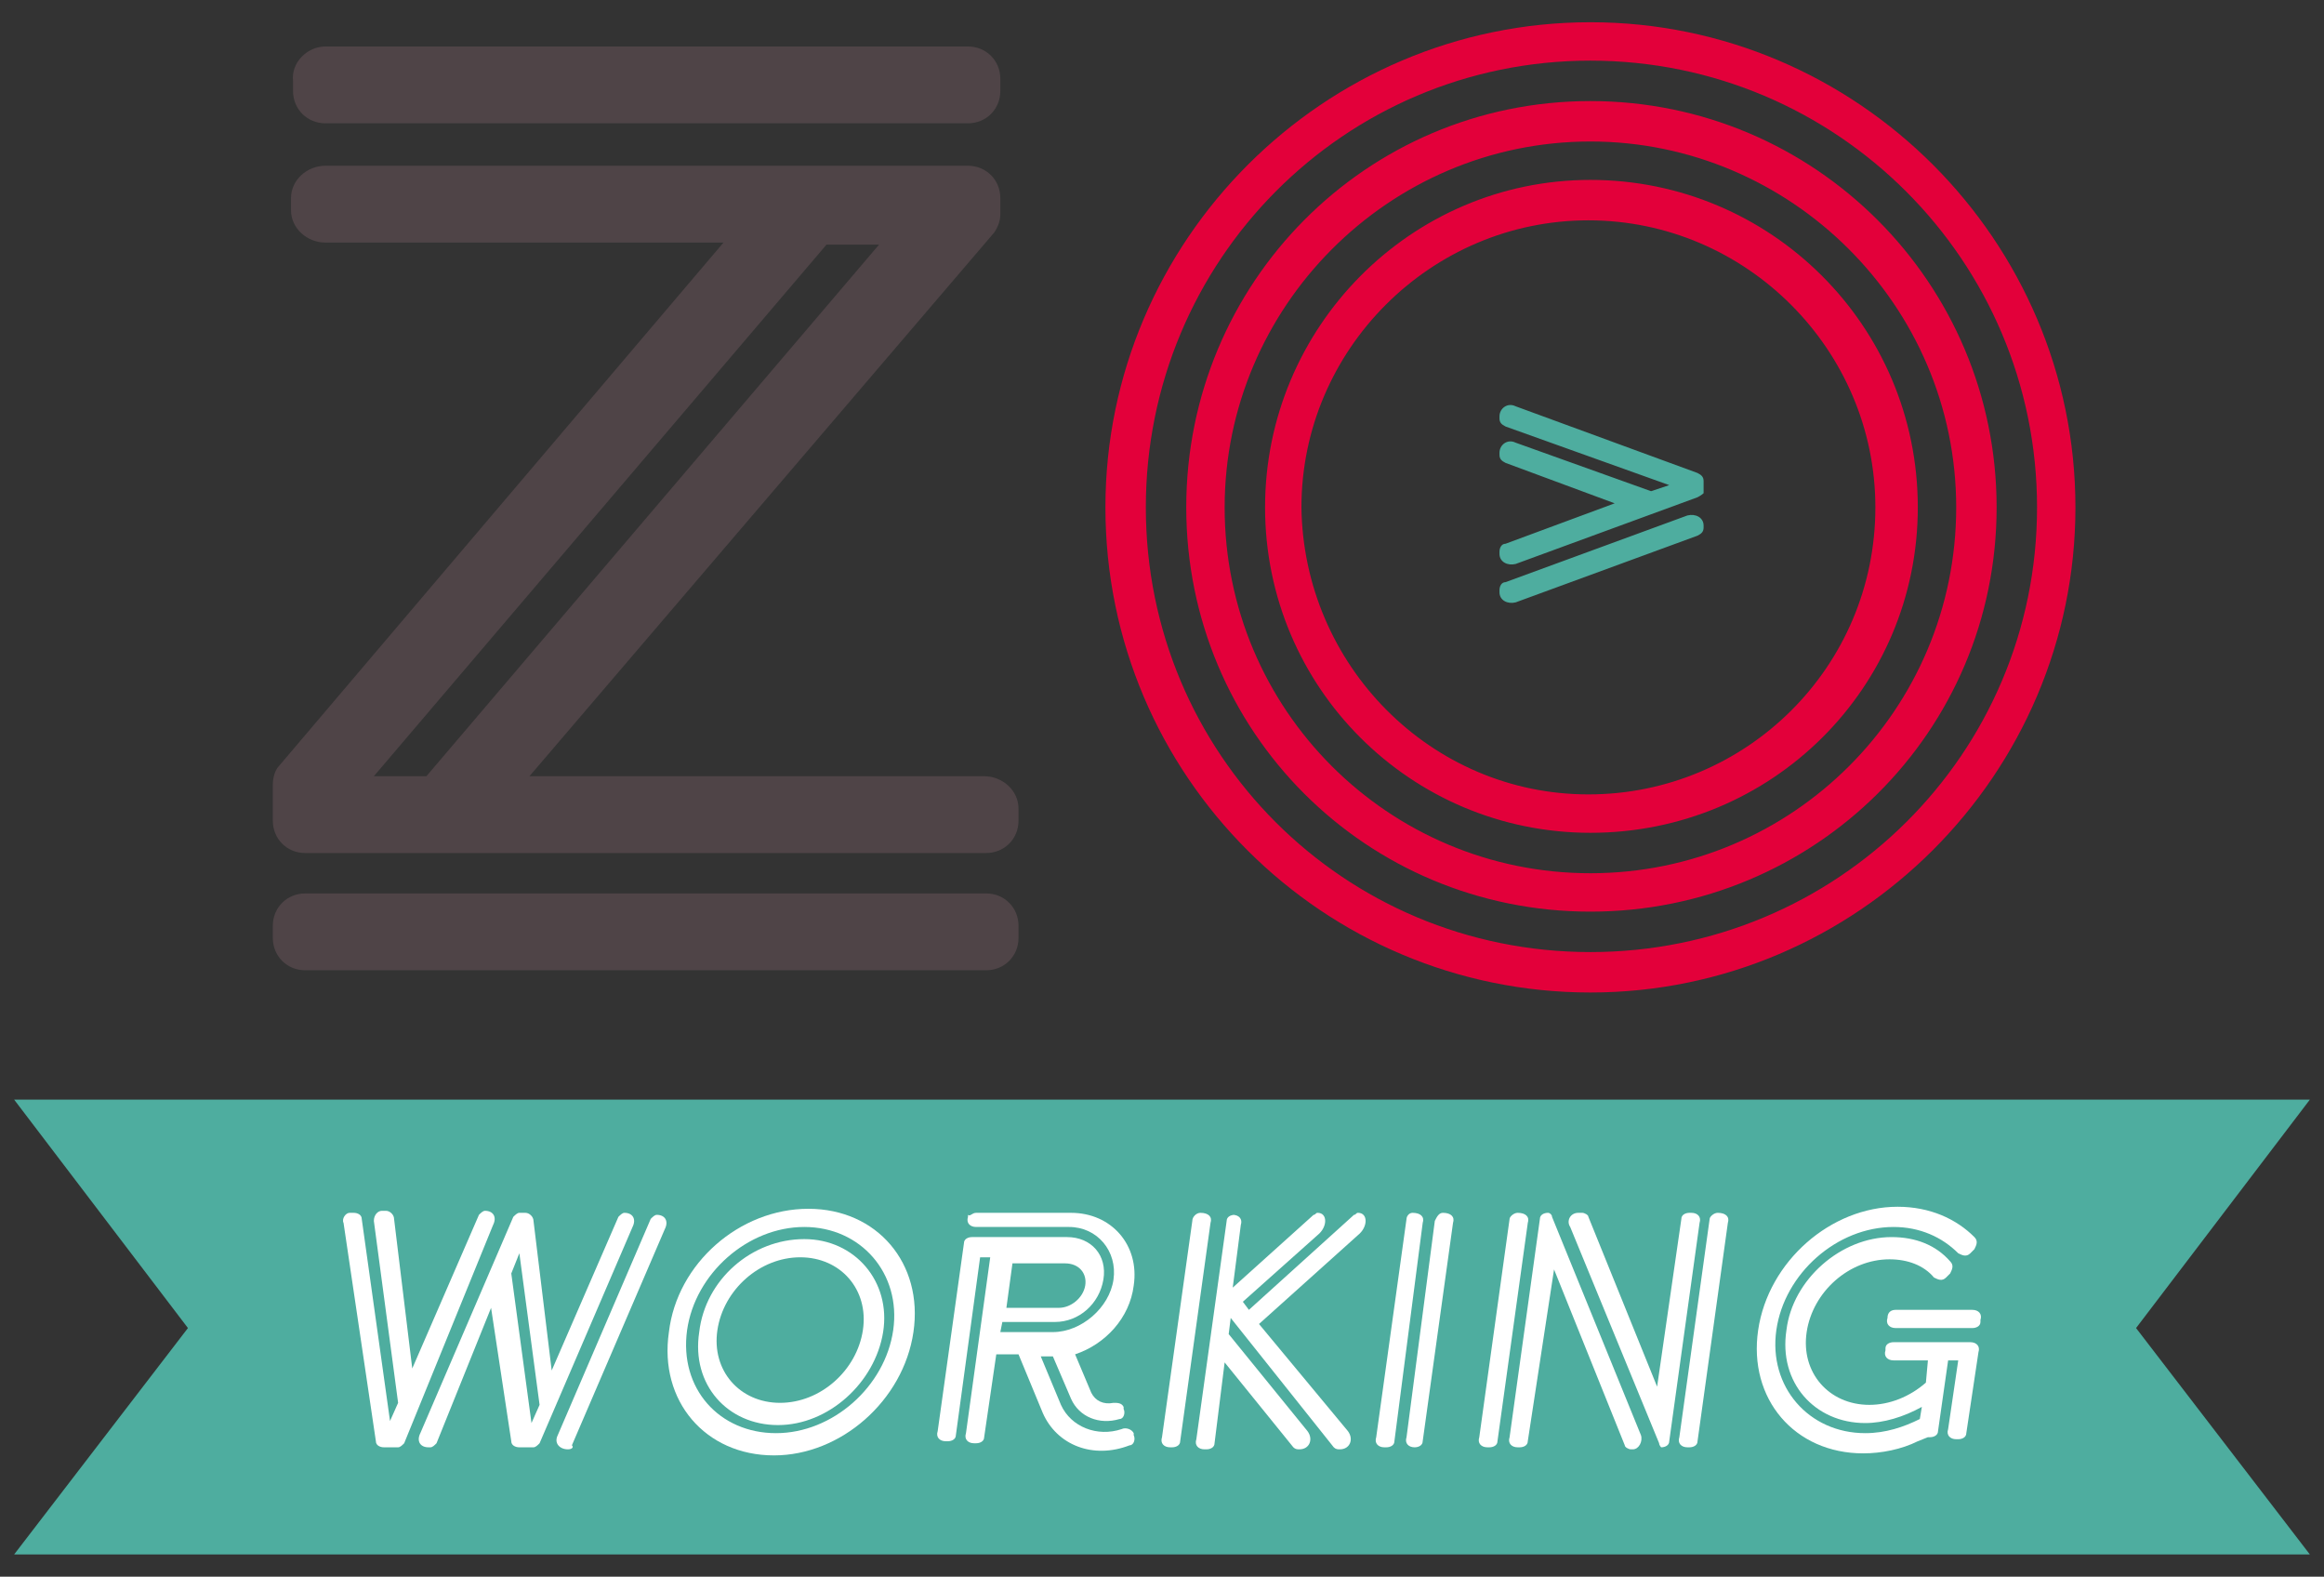
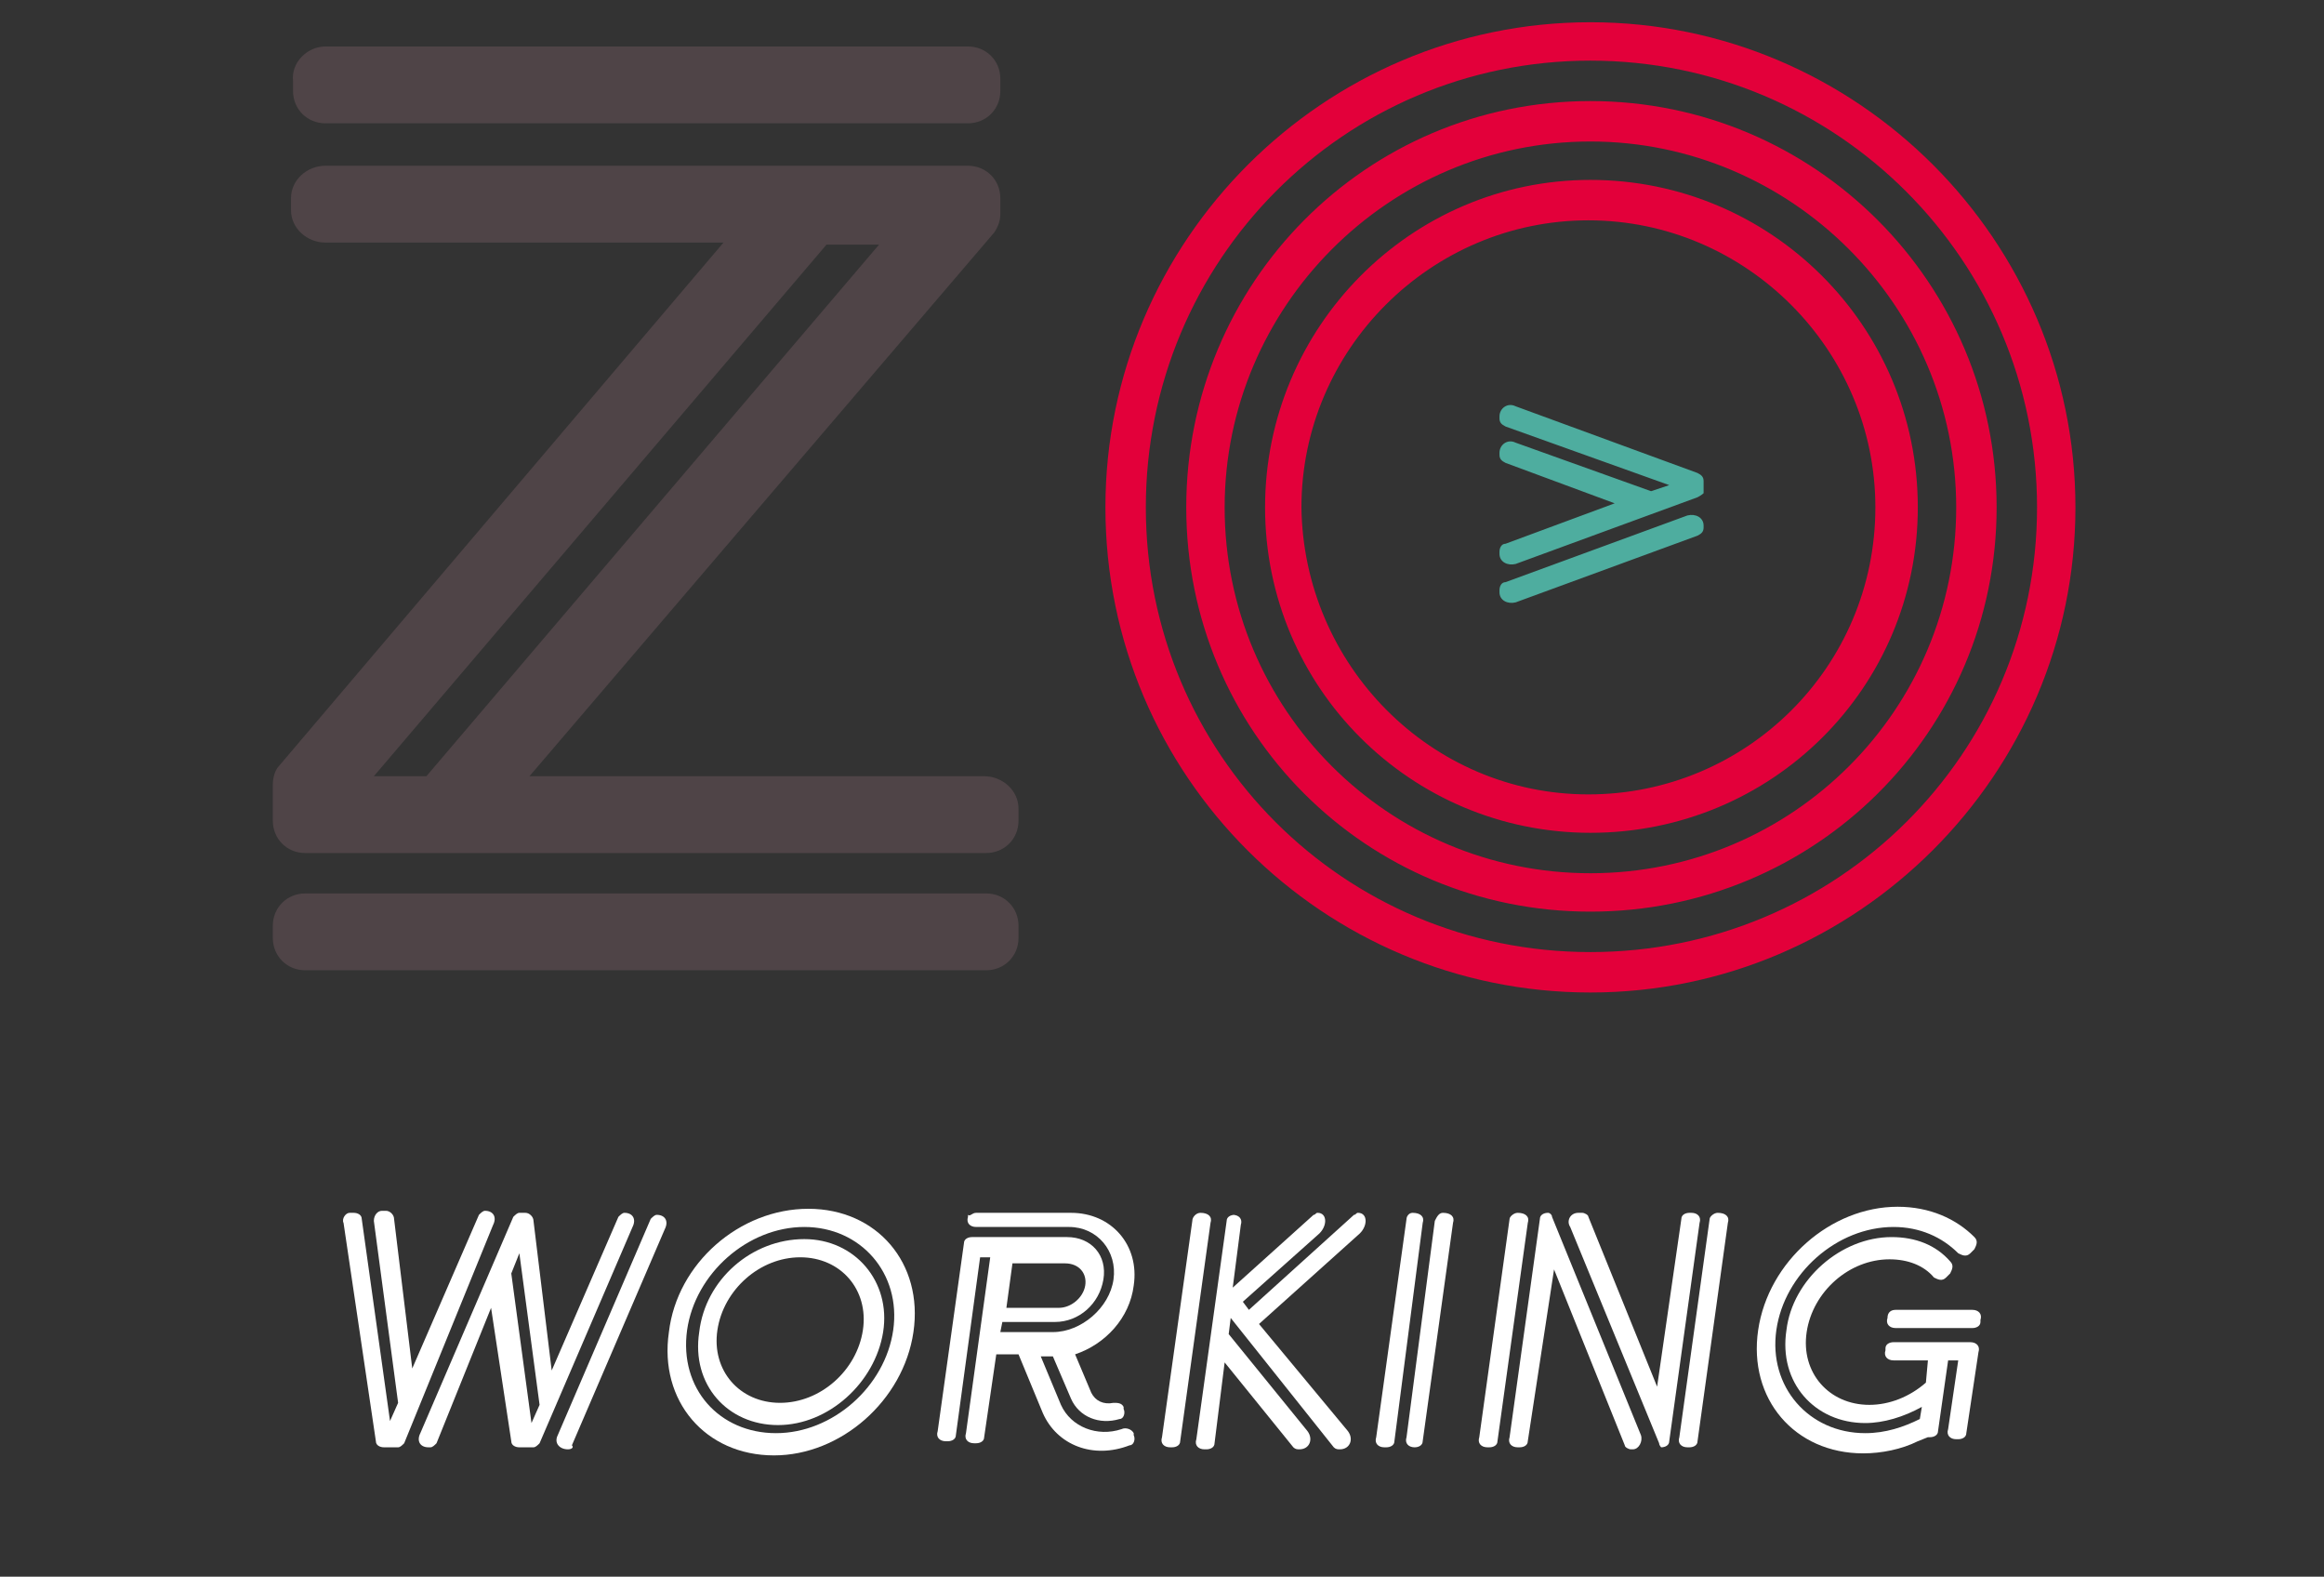
<svg xmlns="http://www.w3.org/2000/svg" version="1.1" id="Livello_1" x="0px" y="0px" width="115px" height="78px" viewBox="0 0 115 78" style="enable-background:new 0 0 115 78;" xml:space="preserve">
  <rect x="0" y="0" width="115" height="78" fill="#333333" stroke="none" />
  <style type="text/css">
	.st0{fill:#4EAD9F;}
	.st1{fill:#4F4447;}
	.st2{fill:#E3003A;}
	.st3{fill:#FFFFFF;}
</style>
  <g>
-     <polygon class="st0" points="114.3,76.9 0.7,76.9 9.3,65.7 0.7,54.4 114.3,54.4 105.7,65.7  " />
    <path class="st1" d="M16.1,8.2h31.8c0.9,0,1.6,0.7,1.6,1.6v0.8c0,0.3-0.1,0.6-0.3,0.9l-23,26.9h22.5c0.9,0,1.7,0.7,1.7,1.6v0.6   c0,0.9-0.7,1.6-1.6,1.6H15.1c-0.9,0-1.6-0.7-1.6-1.6v-1.8c0-0.3,0.1-0.7,0.3-0.9l22-25.9H16.1c-0.9,0-1.7-0.7-1.7-1.6V9.8   C14.4,8.9,15.2,8.2,16.1,8.2z M15.1,44.2h33.7c0.9,0,1.6,0.7,1.6,1.6v0.6c0,0.9-0.7,1.6-1.6,1.6H15.1c-0.9,0-1.6-0.7-1.6-1.6v-0.6   C13.5,44.9,14.2,44.2,15.1,44.2z M16.1,2.3h31.8c0.9,0,1.6,0.7,1.6,1.6v0.6c0,0.9-0.7,1.6-1.6,1.6H16.1c-0.9,0-1.6-0.7-1.6-1.6V4   C14.4,3.1,15.2,2.3,16.1,2.3z M43.5,12.1h-2.6L18.5,38.4h2.6L43.5,12.1z" />
    <path class="st2" d="M78.7,1.1c13.2,0,24,10.8,24,24s-10.8,24-24,24s-24-10.7-24-24C54.7,11.9,65.5,1.1,78.7,1.1z M78.7,47.1   c12.2,0,22.1-9.8,22.1-22C100.8,12.9,90.9,3,78.7,3s-22,9.9-22,22.1C56.7,37.3,66.5,47.1,78.7,47.1z M78.7,5   c11.1,0,20.1,9,20.1,20.1s-9,20-20.1,20s-20-8.9-20-20C58.7,14,67.6,5,78.7,5z M78.7,43.2c10,0,18.1-8.1,18.1-18.1S88.6,7,78.7,7   c-10,0-18.1,8.2-18.1,18.1C60.6,35.1,68.7,43.2,78.7,43.2z M78.7,8.9c8.9,0,16.2,7.2,16.2,16.2c0,8.9-7.2,16.1-16.2,16.1   c-8.9,0-16.1-7.2-16.1-16.1S69.8,8.9,78.7,8.9z M78.6,39.3c7.8,0,14.2-6.3,14.2-14.2c0-7.8-6.4-14.2-14.2-14.2s-14.2,6.4-14.2,14.2   C64.5,32.9,70.8,39.3,78.6,39.3z" />
    <g>
      <path class="st3" d="M17.3,60h0.2c0.2,0,0.4,0.1,0.4,0.3l1.4,10l0.4-0.9l-1.2-9c0-0.3,0.2-0.5,0.4-0.5h0.2c0.2,0,0.4,0.2,0.4,0.4    l0.9,7.4l3.3-7.6c0.1-0.1,0.2-0.2,0.3-0.2l0,0c0.4,0,0.6,0.3,0.4,0.7L20,71.4c-0.1,0.1-0.2,0.2-0.3,0.2H19c-0.2,0-0.4-0.1-0.4-0.3    L17,60.5C16.9,60.3,17.1,60,17.3,60z M21.6,71.4c-0.1,0.1-0.2,0.2-0.3,0.2h-0.1c-0.4,0-0.6-0.3-0.4-0.7l4.6-10.7    c0.1-0.1,0.2-0.2,0.3-0.2H26c0.2,0,0.4,0.2,0.4,0.4l0.9,7.4l3.3-7.6c0.1-0.1,0.2-0.2,0.3-0.2l0,0c0.4,0,0.6,0.3,0.4,0.7l-4.6,10.7    c-0.1,0.1-0.2,0.2-0.3,0.2h-0.7c-0.2,0-0.4-0.1-0.4-0.3l-1-6.6L21.6,71.4z M26.3,70.4l0.4-0.9l-1-7.5l-0.4,1L26.3,70.4z     M28.1,71.7L28.1,71.7c-0.4,0-0.7-0.3-0.5-0.7l4.6-10.7c0.1-0.1,0.2-0.2,0.3-0.2l0,0c0.4,0,0.6,0.3,0.4,0.7l-4.6,10.7    C28.4,71.6,28.3,71.7,28.1,71.7z" />
      <path class="st3" d="M40,59.8c3.4,0,5.7,2.7,5.2,6.1c-0.5,3.4-3.6,6.1-6.9,6.1c-3.4,0-5.7-2.7-5.2-6.1    C33.5,62.5,36.6,59.8,40,59.8z M38.4,70.9c2.8,0,5.4-2.3,5.8-5.1c0.4-2.8-1.6-5.1-4.4-5.1c-2.8,0-5.4,2.3-5.8,5.1    C33.6,68.7,35.6,70.9,38.4,70.9z M39.8,61.3c2.5,0,4.3,2.1,3.9,4.6c-0.4,2.5-2.7,4.6-5.2,4.6s-4.3-2-3.9-4.6    C34.9,63.3,37.2,61.3,39.8,61.3z M38.6,69.4c2,0,3.8-1.6,4.1-3.6c0.3-2-1.1-3.6-3.1-3.6s-3.8,1.6-4.1,3.6    C35.2,67.8,36.6,69.4,38.6,69.4z" />
      <path class="st3" d="M48.3,60H53c2,0,3.4,1.6,3.1,3.6c-0.2,1.6-1.4,2.9-2.9,3.4l0.8,1.9c0.2,0.4,0.6,0.6,1.1,0.5    c0.2,0,0.4,0,0.5,0.2v0.1c0.1,0.2,0,0.5-0.2,0.5c-1,0.3-2-0.1-2.4-1l-0.9-2.1h-0.6l1,2.4c0.5,1.1,1.8,1.6,3,1.2    c0.2-0.1,0.5,0,0.6,0.2V71c0.1,0.2,0,0.5-0.2,0.5c-1.8,0.7-3.6,0-4.3-1.6L50.4,67h-1.1l-0.6,4.1c0,0.2-0.2,0.3-0.4,0.3h-0.1    c-0.3,0-0.5-0.2-0.4-0.5l1.2-8.7h-0.5L47.3,71c0,0.2-0.2,0.3-0.4,0.3h-0.1c-0.3,0-0.5-0.2-0.4-0.5l1.3-9.3c0-0.2,0.2-0.3,0.4-0.3    h4.7c1.2,0,2,0.9,1.8,2.1c-0.2,1.2-1.2,2.1-2.4,2.1h-2.6l-0.1,0.5h2.6c1.4,0,2.8-1.2,3-2.6c0.2-1.4-0.8-2.6-2.2-2.6h-4.6    c-0.3,0-0.5-0.2-0.4-0.5v-0.1C48,60.2,48.1,60,48.3,60z M49.8,64.7h2.6c0.6,0,1.2-0.5,1.3-1.1c0.1-0.6-0.3-1.1-1-1.1h-2.6    L49.8,64.7z" />
      <path class="st3" d="M59.4,60L59.4,60c0.4,0,0.6,0.2,0.5,0.5l-1.5,10.8c0,0.2-0.2,0.3-0.4,0.3h-0.1c-0.3,0-0.5-0.2-0.4-0.5    L59,60.4C59,60.2,59.2,60,59.4,60z M66.7,70.8c0.3,0.4,0.1,0.9-0.4,0.9l0,0c-0.1,0-0.2,0-0.3-0.1l-5.1-6.4L60.8,66l3.9,4.8    c0.3,0.4,0.1,0.9-0.4,0.9l0,0c-0.1,0-0.2,0-0.3-0.1l-3.4-4.2l-0.5,4c0,0.2-0.2,0.3-0.4,0.3h-0.1c-0.3,0-0.5-0.2-0.4-0.5l1.5-10.8    c0-0.2,0.2-0.3,0.4-0.3H61c0.3,0,0.5,0.2,0.4,0.5L61,63.7l4-3.6c0.1,0,0.1-0.1,0.2-0.1c0.5,0,0.5,0.7,0,1.1l-3.7,3.3l0.3,0.4    l5.2-4.7c0.1,0,0.1-0.1,0.2-0.1c0.5,0,0.5,0.7,0,1.1l-4.9,4.4L66.7,70.8z" />
      <path class="st3" d="M69.9,60L69.9,60c0.4,0,0.6,0.2,0.5,0.5L69,71.3c0,0.2-0.2,0.3-0.4,0.3h-0.1c-0.3,0-0.5-0.2-0.4-0.5l1.5-10.8    C69.6,60.2,69.7,60,69.9,60z M71.4,60L71.4,60c0.4,0,0.6,0.2,0.5,0.5l-1.5,10.8c0,0.2-0.2,0.3-0.4,0.3l0,0c-0.3,0-0.5-0.2-0.4-0.5    L71,60.4C71.1,60.2,71.2,60,71.4,60z" />
      <path class="st3" d="M75.1,60L75.1,60c0.4,0,0.6,0.2,0.5,0.5l-1.5,10.8c0,0.2-0.2,0.3-0.4,0.3h-0.1c-0.3,0-0.5-0.2-0.4-0.5    l1.5-10.8C74.7,60.2,74.9,60,75.1,60z M75.6,71.3c0,0.2-0.2,0.3-0.4,0.3h-0.1c-0.3,0-0.5-0.2-0.4-0.5l1.5-10.8    c0-0.2,0.2-0.3,0.4-0.3c0.1,0,0.2,0.1,0.2,0.2L81.2,71c0.1,0.3-0.1,0.7-0.4,0.7h-0.1c-0.1,0-0.3-0.1-0.3-0.2l-3.5-8.7L75.6,71.3z     M78.1,60h0.2c0.1,0,0.3,0.1,0.3,0.2l3.4,8.4l1.2-8.3c0-0.2,0.2-0.3,0.4-0.3h0.1c0.3,0,0.5,0.2,0.4,0.5l-1.5,10.8    c0,0.2-0.2,0.3-0.4,0.3c0,0-0.1-0.1-0.1-0.2l-4.4-10.7C77.5,60.4,77.7,60,78.1,60z M85,60L85,60c0.4,0,0.6,0.2,0.5,0.5L84,71.3    c0,0.2-0.2,0.3-0.4,0.3h-0.1c-0.3,0-0.5-0.2-0.4-0.5l1.5-10.8C84.6,60.2,84.8,60,85,60z" />
      <path class="st3" d="M92.3,70.4c-2.5,0-4.3-2-3.9-4.6c0.3-2.5,2.7-4.6,5.2-4.6c1.2,0,2.2,0.4,2.9,1.2c0.2,0.2,0.1,0.4,0,0.6    l-0.2,0.2c-0.2,0.2-0.4,0.1-0.6,0c-0.5-0.6-1.3-0.9-2.2-0.9c-2,0-3.8,1.6-4.1,3.6c-0.3,2,1.1,3.6,3.1,3.6c1,0,2-0.4,2.8-1.1    l0.1-1.1h-1.7c-0.3,0-0.5-0.2-0.4-0.5v-0.1c0-0.2,0.2-0.3,0.4-0.3h3.8c0.3,0,0.5,0.2,0.4,0.5l-0.6,4c0,0.2-0.2,0.3-0.4,0.3h-0.1    c-0.3,0-0.5-0.2-0.4-0.5l0.5-3.4h-0.5l-0.5,3.5c0,0.2-0.2,0.3-0.4,0.3h-0.1l-0.5,0.2c-0.8,0.4-1.8,0.6-2.7,0.6    c-3.4,0-5.7-2.7-5.2-6.1c0.5-3.4,3.6-6.1,6.9-6.1c1.6,0,2.9,0.6,3.8,1.5c0.2,0.2,0.1,0.4,0,0.6L97.5,62c-0.2,0.2-0.4,0.1-0.6,0    c-0.8-0.8-1.9-1.3-3.2-1.3c-2.8,0-5.4,2.3-5.8,5.1s1.6,5.1,4.4,5.1c1,0,1.9-0.3,2.7-0.7l0.1-0.6C94.2,70.1,93.2,70.4,92.3,70.4z     M93.4,65.2L93.4,65.2c0-0.3,0.2-0.4,0.4-0.4h3.8c0.3,0,0.5,0.2,0.4,0.5v0.1c0,0.2-0.2,0.3-0.4,0.3h-3.8    C93.5,65.7,93.3,65.5,93.4,65.2z" />
    </g>
    <path class="st0" d="M84,24.6l-9,3.3c-0.4,0.1-0.8-0.1-0.8-0.5v-0.1c0-0.2,0.1-0.4,0.3-0.4l5.4-2l-5.4-2c-0.2-0.1-0.3-0.2-0.3-0.4   v-0.1c0-0.4,0.4-0.7,0.8-0.5l6.7,2.4l0.9-0.3l-8.1-2.9c-0.2-0.1-0.3-0.2-0.3-0.4v-0.1c0-0.4,0.4-0.7,0.8-0.5l9,3.3   c0.2,0.1,0.3,0.2,0.3,0.4v0.6C84.3,24.4,84.2,24.5,84,24.6z M84,26.5l-9,3.3c-0.4,0.1-0.8-0.1-0.8-0.5v-0.1c0-0.2,0.1-0.4,0.3-0.4   l9-3.3c0.4-0.1,0.8,0.1,0.8,0.5v0.1C84.3,26.3,84.2,26.4,84,26.5z" />
  </g>
</svg>